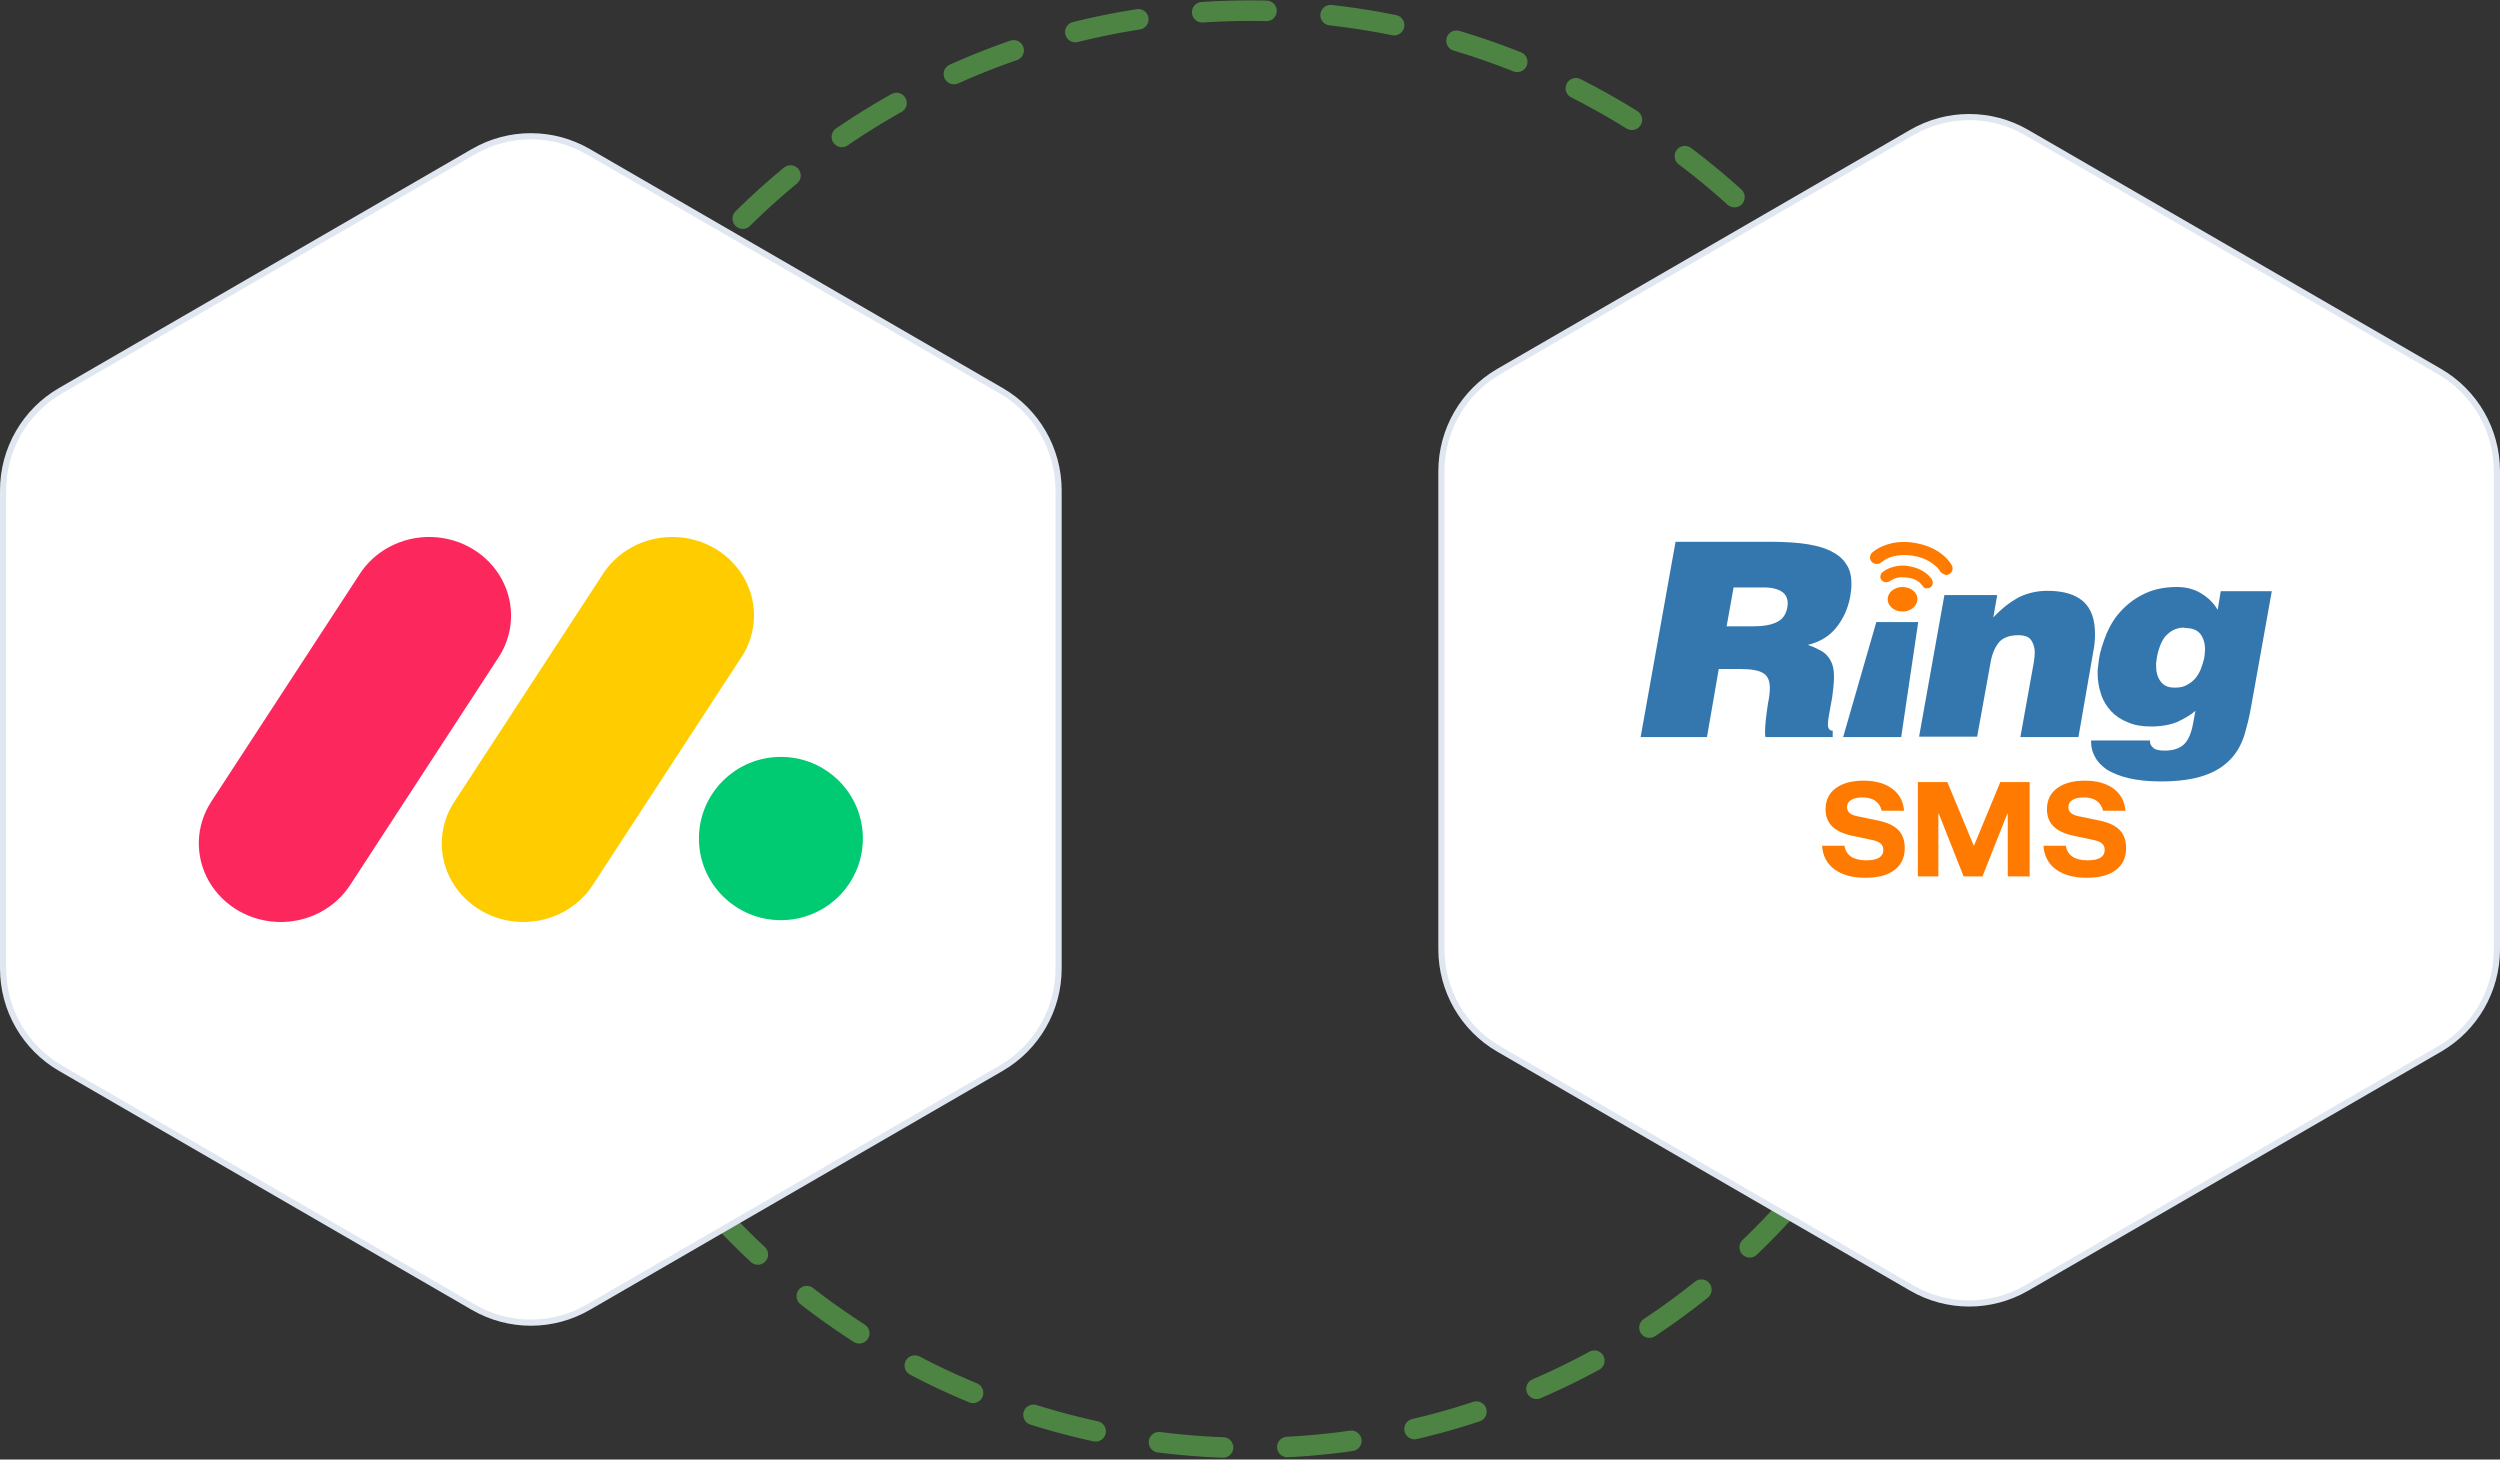
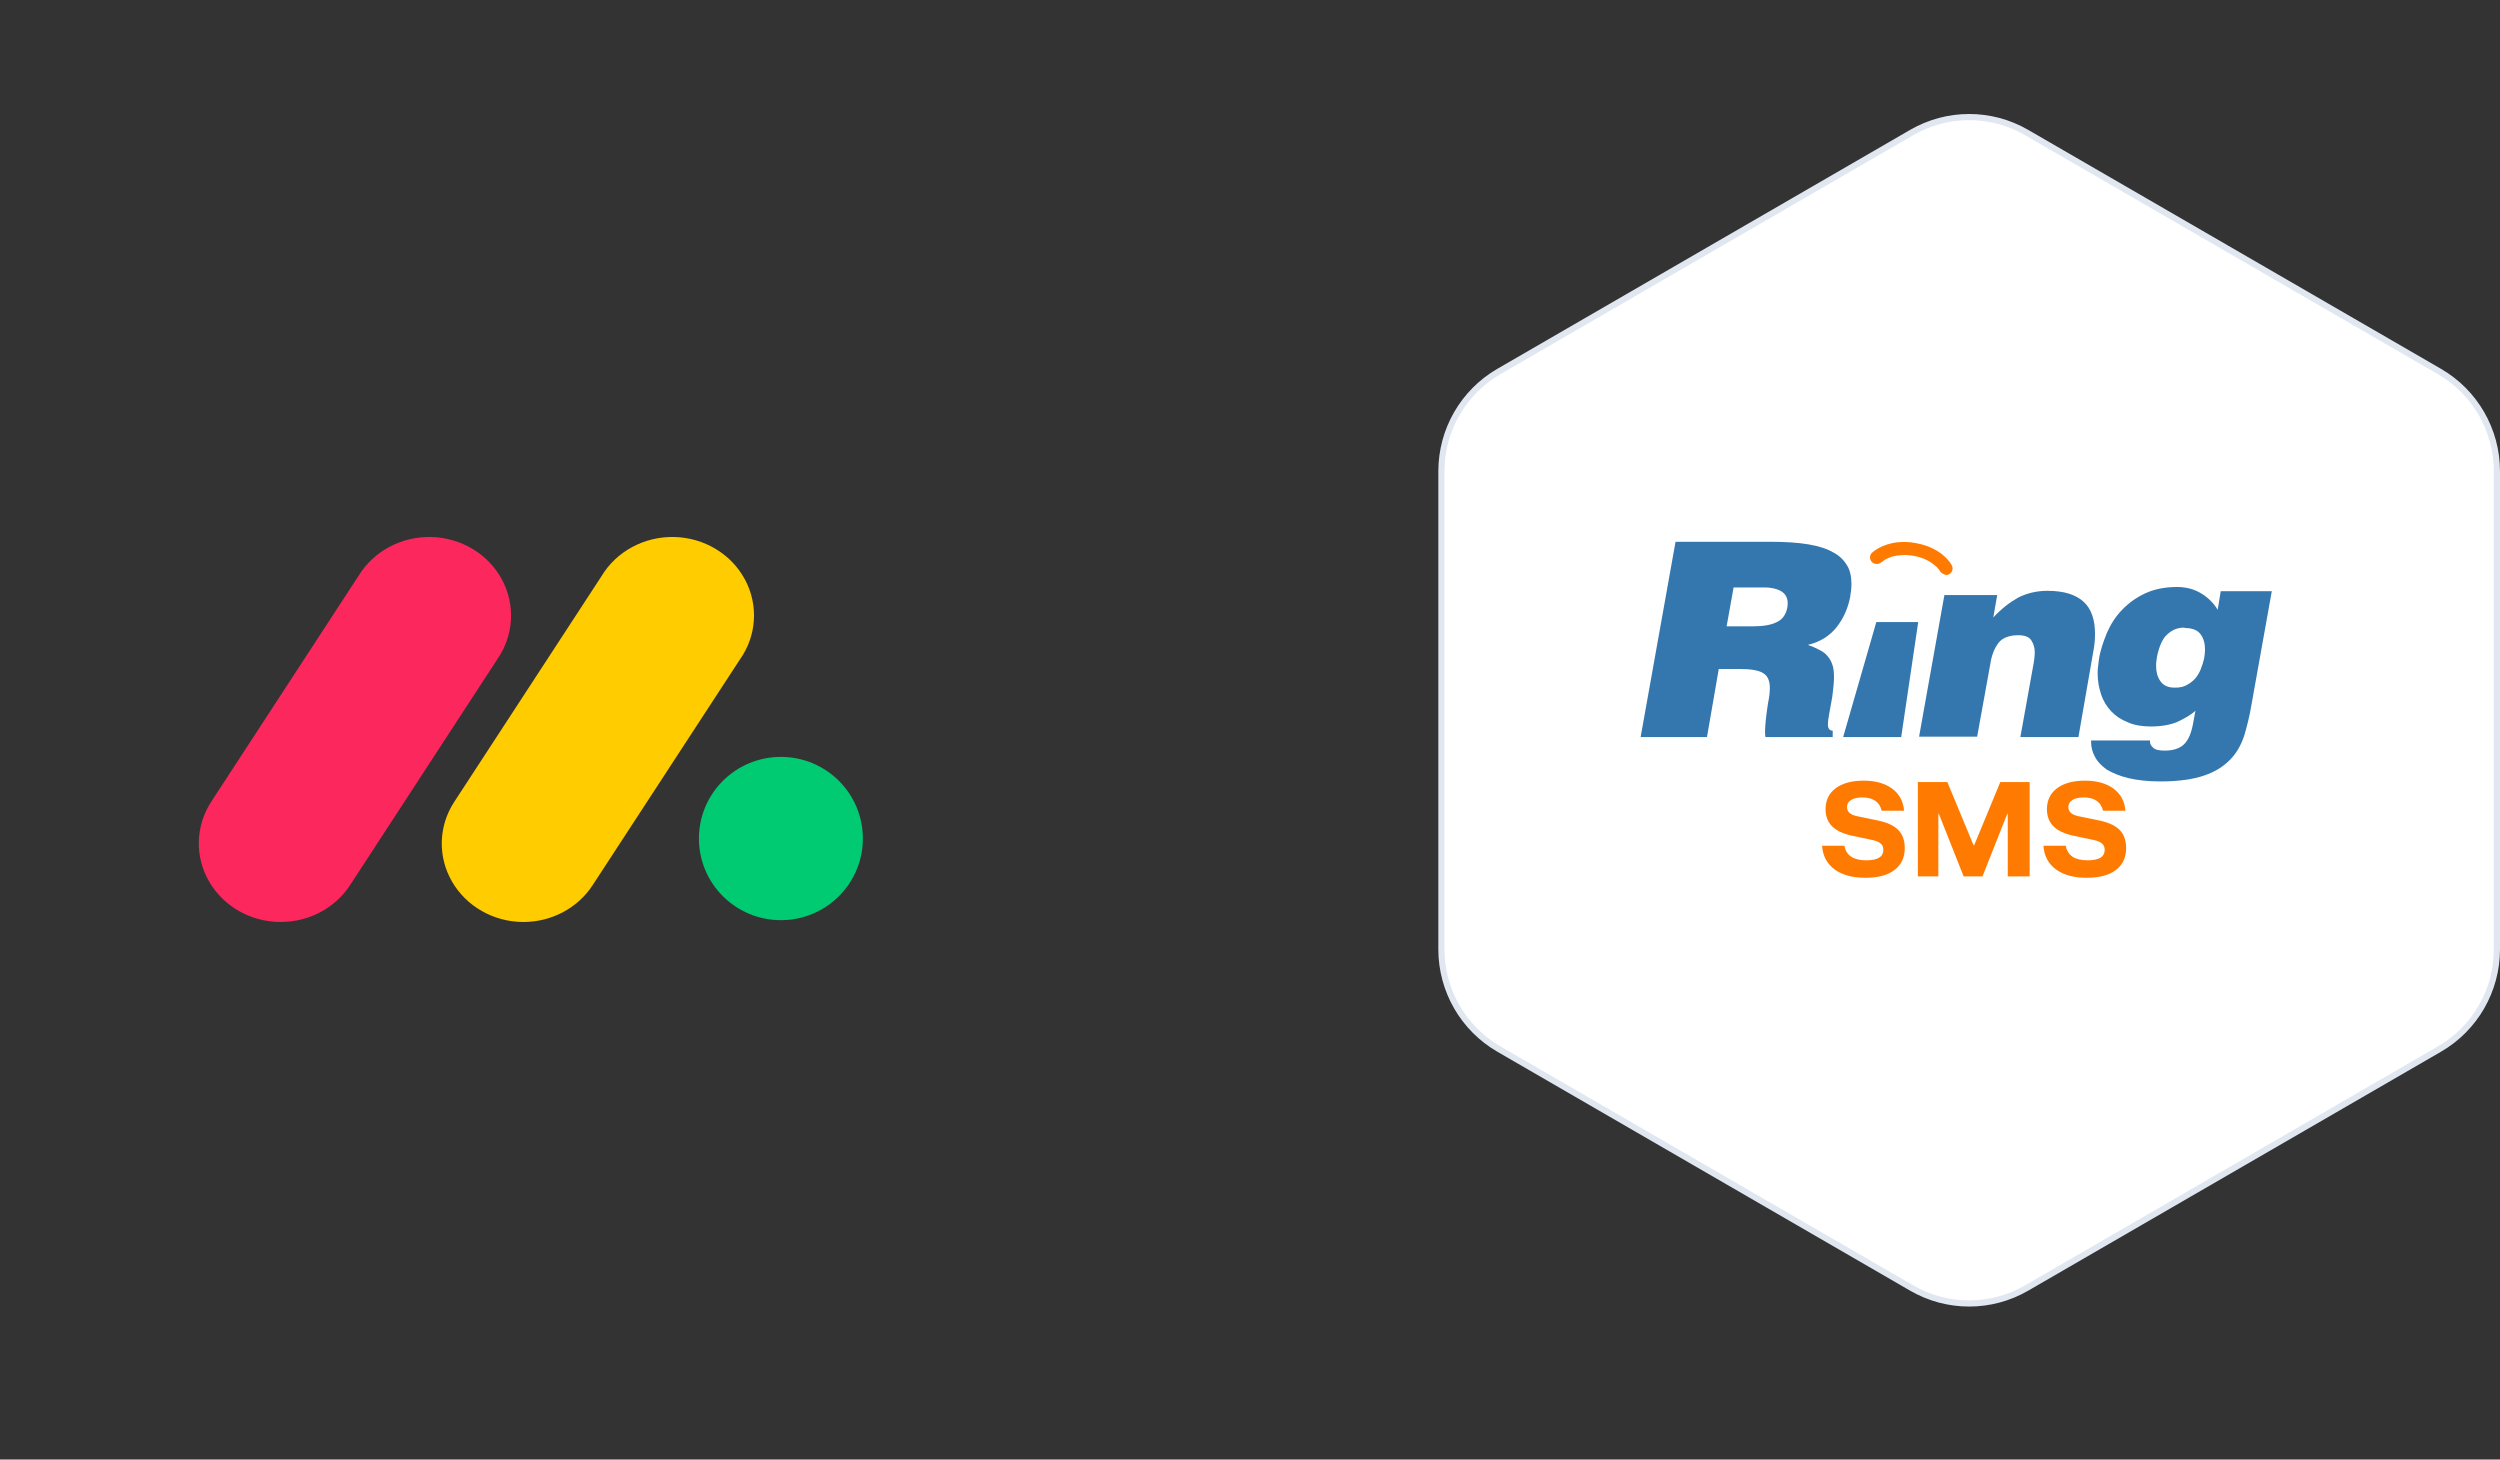
<svg xmlns="http://www.w3.org/2000/svg" width="704" height="411" viewBox="0 0 704 411" fill="none">
  <rect x="0" y="0" width="704" height="411" fill="#333333" stroke="none" />
-   <ellipse cx="351.998" cy="205.377" rx="203.016" ry="202.377" stroke="#69D757" stroke-opacity="0.5" stroke-width="5.779" stroke-linecap="round" stroke-dasharray="18.11 18.11" />
-   <path d="M133.312 42.716C143.319 36.923 155.647 36.923 165.653 42.716L281.925 110.023C291.931 115.816 298.097 126.521 298.097 138.108V272.723C298.097 284.31 291.931 295.015 281.925 300.808L165.653 368.114C155.647 373.907 143.319 373.907 133.312 368.114L17.041 300.808C7.035 295.015 0.869 284.31 0.869 272.723V138.108C0.869 126.521 7.035 115.816 17.041 110.023L133.312 42.716Z" fill="white" stroke="#E1E7F0" stroke-width="1.738" />
  <path d="M79.021 259.634C70.639 259.626 62.921 255.251 58.865 248.206C54.808 241.161 55.051 232.557 59.5 225.735L101.007 162.091C105.271 155.161 113.114 150.999 121.491 151.219C129.869 151.44 137.463 156.009 141.324 163.153C145.186 170.297 144.708 178.89 140.075 185.598L98.592 249.241C94.373 255.717 86.975 259.645 79.021 259.634Z" fill="#FB275D" />
  <path d="M147.398 259.634C139.03 259.626 131.325 255.261 127.275 248.233C123.225 241.205 123.467 232.622 127.909 225.815L169.336 162.323C173.533 155.292 181.403 151.03 189.844 151.217C198.285 151.404 205.941 156.011 209.795 163.22C213.649 170.43 213.081 179.085 208.315 185.774L166.888 249.266C162.685 255.712 155.321 259.629 147.398 259.634Z" fill="#FFCC00" />
  <path d="M219.902 259.119C232.65 259.119 242.985 248.826 242.985 236.13C242.985 223.433 232.65 213.141 219.902 213.141C207.154 213.141 196.819 223.433 196.819 236.13C196.819 248.826 207.154 259.119 219.902 259.119Z" fill="#00CA72" />
  <path d="M538.346 37.315C548.353 31.522 560.681 31.522 570.687 37.315L686.959 104.622C696.965 110.415 703.131 121.12 703.131 132.707V267.321C703.13 278.908 696.965 289.614 686.959 295.406L570.687 362.713C560.681 368.505 548.353 368.505 538.346 362.713L422.075 295.406C412.069 289.614 405.903 278.908 405.903 267.321V132.707C405.903 121.12 412.069 110.415 422.075 104.622L538.346 37.315Z" fill="white" stroke="#E1E7F0" stroke-width="1.738" />
  <g clip-path="url(#clip0_992_4829)">
    <path fill-rule="evenodd" clip-rule="evenodd" d="M484.002 188.395L480.683 207.561H462L471.833 152.565H498.628C502.807 152.565 506.25 152.802 509.2 153.28C512.026 153.757 514.362 154.472 516.208 155.54C518.05 156.491 519.283 157.799 520.142 159.228C521 160.657 521.37 162.443 521.37 164.466C521.37 165.538 521.245 166.726 521 168.155C520.386 171.249 519.158 174.107 517.192 176.607C515.225 179.108 512.52 180.774 509.08 181.608C510.188 181.966 511.291 182.443 512.154 182.917C513.138 183.394 513.876 183.868 514.49 184.582C515.104 185.297 515.598 186.011 515.963 187.083C516.333 188.034 516.453 189.347 516.453 190.772C516.453 192.321 516.208 194.223 515.963 196.246C515.594 198.149 515.349 199.818 515.104 201.006C514.86 202.315 514.735 203.266 514.735 203.981C514.735 205.173 515.225 205.767 516.088 205.767V207.553H497.159C497.035 207.075 497.035 206.481 497.035 205.767C497.035 204.932 497.159 203.744 497.28 202.435C497.404 201.127 497.649 199.578 497.894 197.912C498.263 196.246 498.383 194.817 498.383 193.625C498.383 191.719 497.769 190.294 496.541 189.58C495.313 188.745 492.977 188.387 489.782 188.387H484.006L484.002 188.395ZM486.214 176.375H493.587C496.413 176.375 498.749 176.017 500.346 175.182C501.944 174.468 502.927 173.039 503.296 171.137C503.296 170.9 503.421 170.543 503.421 169.945C503.421 168.395 502.807 167.207 501.578 166.493C500.35 165.778 498.753 165.421 496.906 165.421H488.181L486.214 176.371V176.375Z" fill="#3377AE" />
    <path fill-rule="evenodd" clip-rule="evenodd" d="M547.544 167.566H562.419L561.311 173.875C563.647 171.375 565.983 169.589 568.319 168.28C570.655 167.088 573.481 166.374 576.555 166.374C581.227 166.374 584.546 167.445 586.758 169.468C588.969 171.491 589.953 174.586 589.953 178.515C589.953 180.06 589.828 181.73 589.463 183.516L585.285 207.562H568.937L572.746 186.374C572.871 185.423 572.991 184.588 572.991 183.757C572.991 182.328 572.622 181.256 572.008 180.305C571.394 179.354 570.165 178.876 568.319 178.876C565.859 178.876 563.896 179.591 562.788 181.02C561.68 182.449 560.822 184.471 560.452 187.088L556.764 207.442H540.416L547.544 167.566Z" fill="#3377AE" />
    <path fill-rule="evenodd" clip-rule="evenodd" d="M605.444 208.63V208.867C605.444 209.461 605.689 209.939 606.183 210.416C606.797 211.131 607.904 211.368 609.626 211.368C611.962 211.368 613.805 210.774 615.033 209.581C616.261 208.389 617.124 206.366 617.614 203.509L618.228 200.177C616.875 201.369 615.153 202.321 613.186 203.272C611.22 204.107 608.639 204.58 605.689 204.58C603.229 204.58 601.017 204.223 599.175 203.388C597.332 202.674 595.731 201.602 594.503 200.294C593.275 198.985 592.291 197.436 591.677 195.534C591.063 193.748 590.694 191.725 590.694 189.702C590.694 188.987 590.694 188.393 590.818 187.679C590.943 186.964 590.943 186.37 591.063 185.656C591.432 183.155 592.291 180.775 593.275 178.275C594.382 175.774 595.731 173.631 597.577 171.728C599.42 169.822 601.511 168.277 604.091 167.085C606.672 165.893 609.622 165.299 613.066 165.299C615.647 165.299 617.858 165.893 619.825 167.085C621.792 168.277 623.389 169.822 624.497 171.728L625.356 166.491H639.737L633.961 198.749C633.468 201.723 632.733 204.58 631.995 207.081C631.136 209.698 629.903 211.962 628.061 213.864C626.219 215.767 623.883 217.316 620.688 218.387C617.614 219.459 613.435 220.053 608.398 220.053C604.834 220.053 601.76 219.696 599.303 219.102C596.843 218.508 594.88 217.673 593.279 216.722C591.806 215.65 590.698 214.578 589.959 213.15C589.221 211.841 588.852 210.412 588.852 208.983V208.506H605.444V208.626V208.63ZM615.153 176.73C613.925 176.73 612.942 176.966 611.958 177.444C611.099 177.922 610.361 178.516 609.622 179.35C609.008 180.185 608.515 181.137 608.149 182.208C607.78 183.28 607.411 184.588 607.29 185.78C607.29 186.138 607.166 186.495 607.166 186.732V187.683C607.166 189.232 607.535 190.657 608.394 191.849C609.253 193.041 610.485 193.635 612.328 193.635H612.697C613.805 193.635 614.908 193.398 615.771 192.921C616.63 192.443 617.493 191.849 618.107 191.135C618.721 190.42 619.335 189.469 619.705 188.518C620.074 187.566 620.443 186.495 620.688 185.423C620.812 184.588 620.933 183.757 620.933 182.923C620.933 181.257 620.564 179.828 619.705 178.636C618.846 177.444 617.369 176.85 615.282 176.85H615.157V176.73H615.153Z" fill="#3377AE" />
    <path fill-rule="evenodd" clip-rule="evenodd" d="M519.028 207.561L528.368 175.182H540.168L535.376 207.561H519.028Z" fill="#3377AE" />
    <path fill-rule="evenodd" clip-rule="evenodd" d="M546.195 160.662C546.071 160.542 546.071 160.425 545.95 160.305C545.705 159.948 545.336 159.59 544.722 159.113C543.614 158.162 541.648 156.97 538.698 156.496C537.225 156.259 535.992 156.259 534.889 156.375C532.183 156.612 530.586 157.684 530.096 158.162L529.851 158.282C529.113 158.996 527.885 158.996 527.146 158.282C526.408 157.568 526.408 156.375 527.146 155.665C527.391 155.428 529.851 153.165 534.519 152.691C535.992 152.567 537.59 152.567 539.432 152.924C546.93 154.232 549.51 158.876 549.635 159.233C550.124 160.184 549.759 161.256 548.776 161.734C548.531 161.854 548.286 161.854 548.162 161.971C547.303 161.734 546.564 161.377 546.195 160.662Z" fill="#FF7A00" />
-     <path fill-rule="evenodd" clip-rule="evenodd" d="M541.405 164.943L541.281 164.822C541.156 164.702 540.912 164.465 540.667 164.108C540.053 163.63 539.069 162.916 537.347 162.679C536.489 162.558 535.75 162.558 535.136 162.558C533.663 162.679 532.8 163.273 532.431 163.51H532.306C531.692 164.104 530.709 164.104 529.97 163.51C529.356 162.916 529.356 161.96 529.97 161.25C530.095 161.13 531.692 159.701 534.642 159.343C535.501 159.223 536.609 159.223 537.717 159.464C542.389 160.299 544.106 163.152 544.106 163.393C544.476 164.108 544.231 165.059 543.368 165.537C543.244 165.657 542.999 165.657 542.754 165.657C542.264 165.777 541.646 165.537 541.401 164.943" fill="#FF7A00" />
-     <path fill-rule="evenodd" clip-rule="evenodd" d="M539.923 168.753C539.923 170.656 538.081 172.205 535.745 172.205C533.409 172.205 531.566 170.656 531.566 168.753C531.566 166.851 533.409 165.301 535.745 165.301C538.081 165.301 540.047 166.851 539.923 168.753Z" fill="#FF7A00" />
    <path d="M525.295 247.184C521.666 247.184 518.769 246.397 516.605 244.823C514.462 243.227 513.293 241.008 513.096 238.166H519.392C519.633 239.543 520.267 240.57 521.295 241.248C522.322 241.926 523.732 242.265 525.525 242.265C527.143 242.265 528.345 242.024 529.132 241.543C529.941 241.041 530.346 240.297 530.346 239.313C530.346 238.548 530.094 237.958 529.592 237.542C529.111 237.105 528.302 236.766 527.165 236.526L521.557 235.345C519.021 234.799 517.141 233.913 515.916 232.689C514.692 231.464 514.08 229.857 514.08 227.868C514.08 225.354 515.031 223.386 516.933 221.965C518.857 220.544 521.469 219.833 524.771 219.833C528.094 219.833 530.772 220.577 532.805 222.063C534.839 223.55 535.965 225.627 536.183 228.294H529.887C529.275 225.802 527.449 224.556 524.41 224.556C523.076 224.556 522.027 224.796 521.262 225.277C520.497 225.736 520.114 226.403 520.114 227.278C520.114 228.589 521.054 229.442 522.934 229.836L528.805 231.049C531.45 231.596 533.374 232.492 534.576 233.738C535.779 234.984 536.38 236.679 536.38 238.821C536.38 241.467 535.418 243.522 533.494 244.987C531.592 246.452 528.859 247.184 525.295 247.184ZM540.068 246.791V220.227H548.366L555.777 238.067H555.908L563.287 220.227H571.551V246.791H565.386V229.147H565.255L558.27 246.791H552.957L545.972 229.147H545.84V246.791H540.068ZM587.631 247.184C584.002 247.184 581.105 246.397 578.941 244.823C576.798 243.227 575.628 241.008 575.432 238.166H581.728C581.969 239.543 582.603 240.57 583.63 241.248C584.658 241.926 586.068 242.265 587.861 242.265C589.479 242.265 590.681 242.024 591.468 241.543C592.277 241.041 592.682 240.297 592.682 239.313C592.682 238.548 592.43 237.958 591.927 237.542C591.446 237.105 590.637 236.766 589.5 236.526L583.893 235.345C581.356 234.799 579.476 233.913 578.252 232.689C577.028 231.464 576.415 229.857 576.415 227.868C576.415 225.354 577.366 223.386 579.269 221.965C581.192 220.544 583.805 219.833 587.106 219.833C590.43 219.833 593.108 220.577 595.141 222.063C597.174 223.55 598.3 225.627 598.519 228.294H592.222C591.61 225.802 589.785 224.556 586.746 224.556C585.412 224.556 584.363 224.796 583.597 225.277C582.832 225.736 582.45 226.403 582.45 227.278C582.45 228.589 583.39 229.442 585.27 229.836L591.14 231.049C593.786 231.596 595.71 232.492 596.912 233.738C598.115 234.984 598.716 236.679 598.716 238.821C598.716 241.467 597.754 243.522 595.83 244.987C593.928 246.452 591.195 247.184 587.631 247.184Z" fill="#FF7A00" />
  </g>
  <defs>
    <clipPath id="clip0_992_4829">
      <rect width="187" height="97" fill="white" transform="translate(462 152)" />
    </clipPath>
  </defs>
</svg>